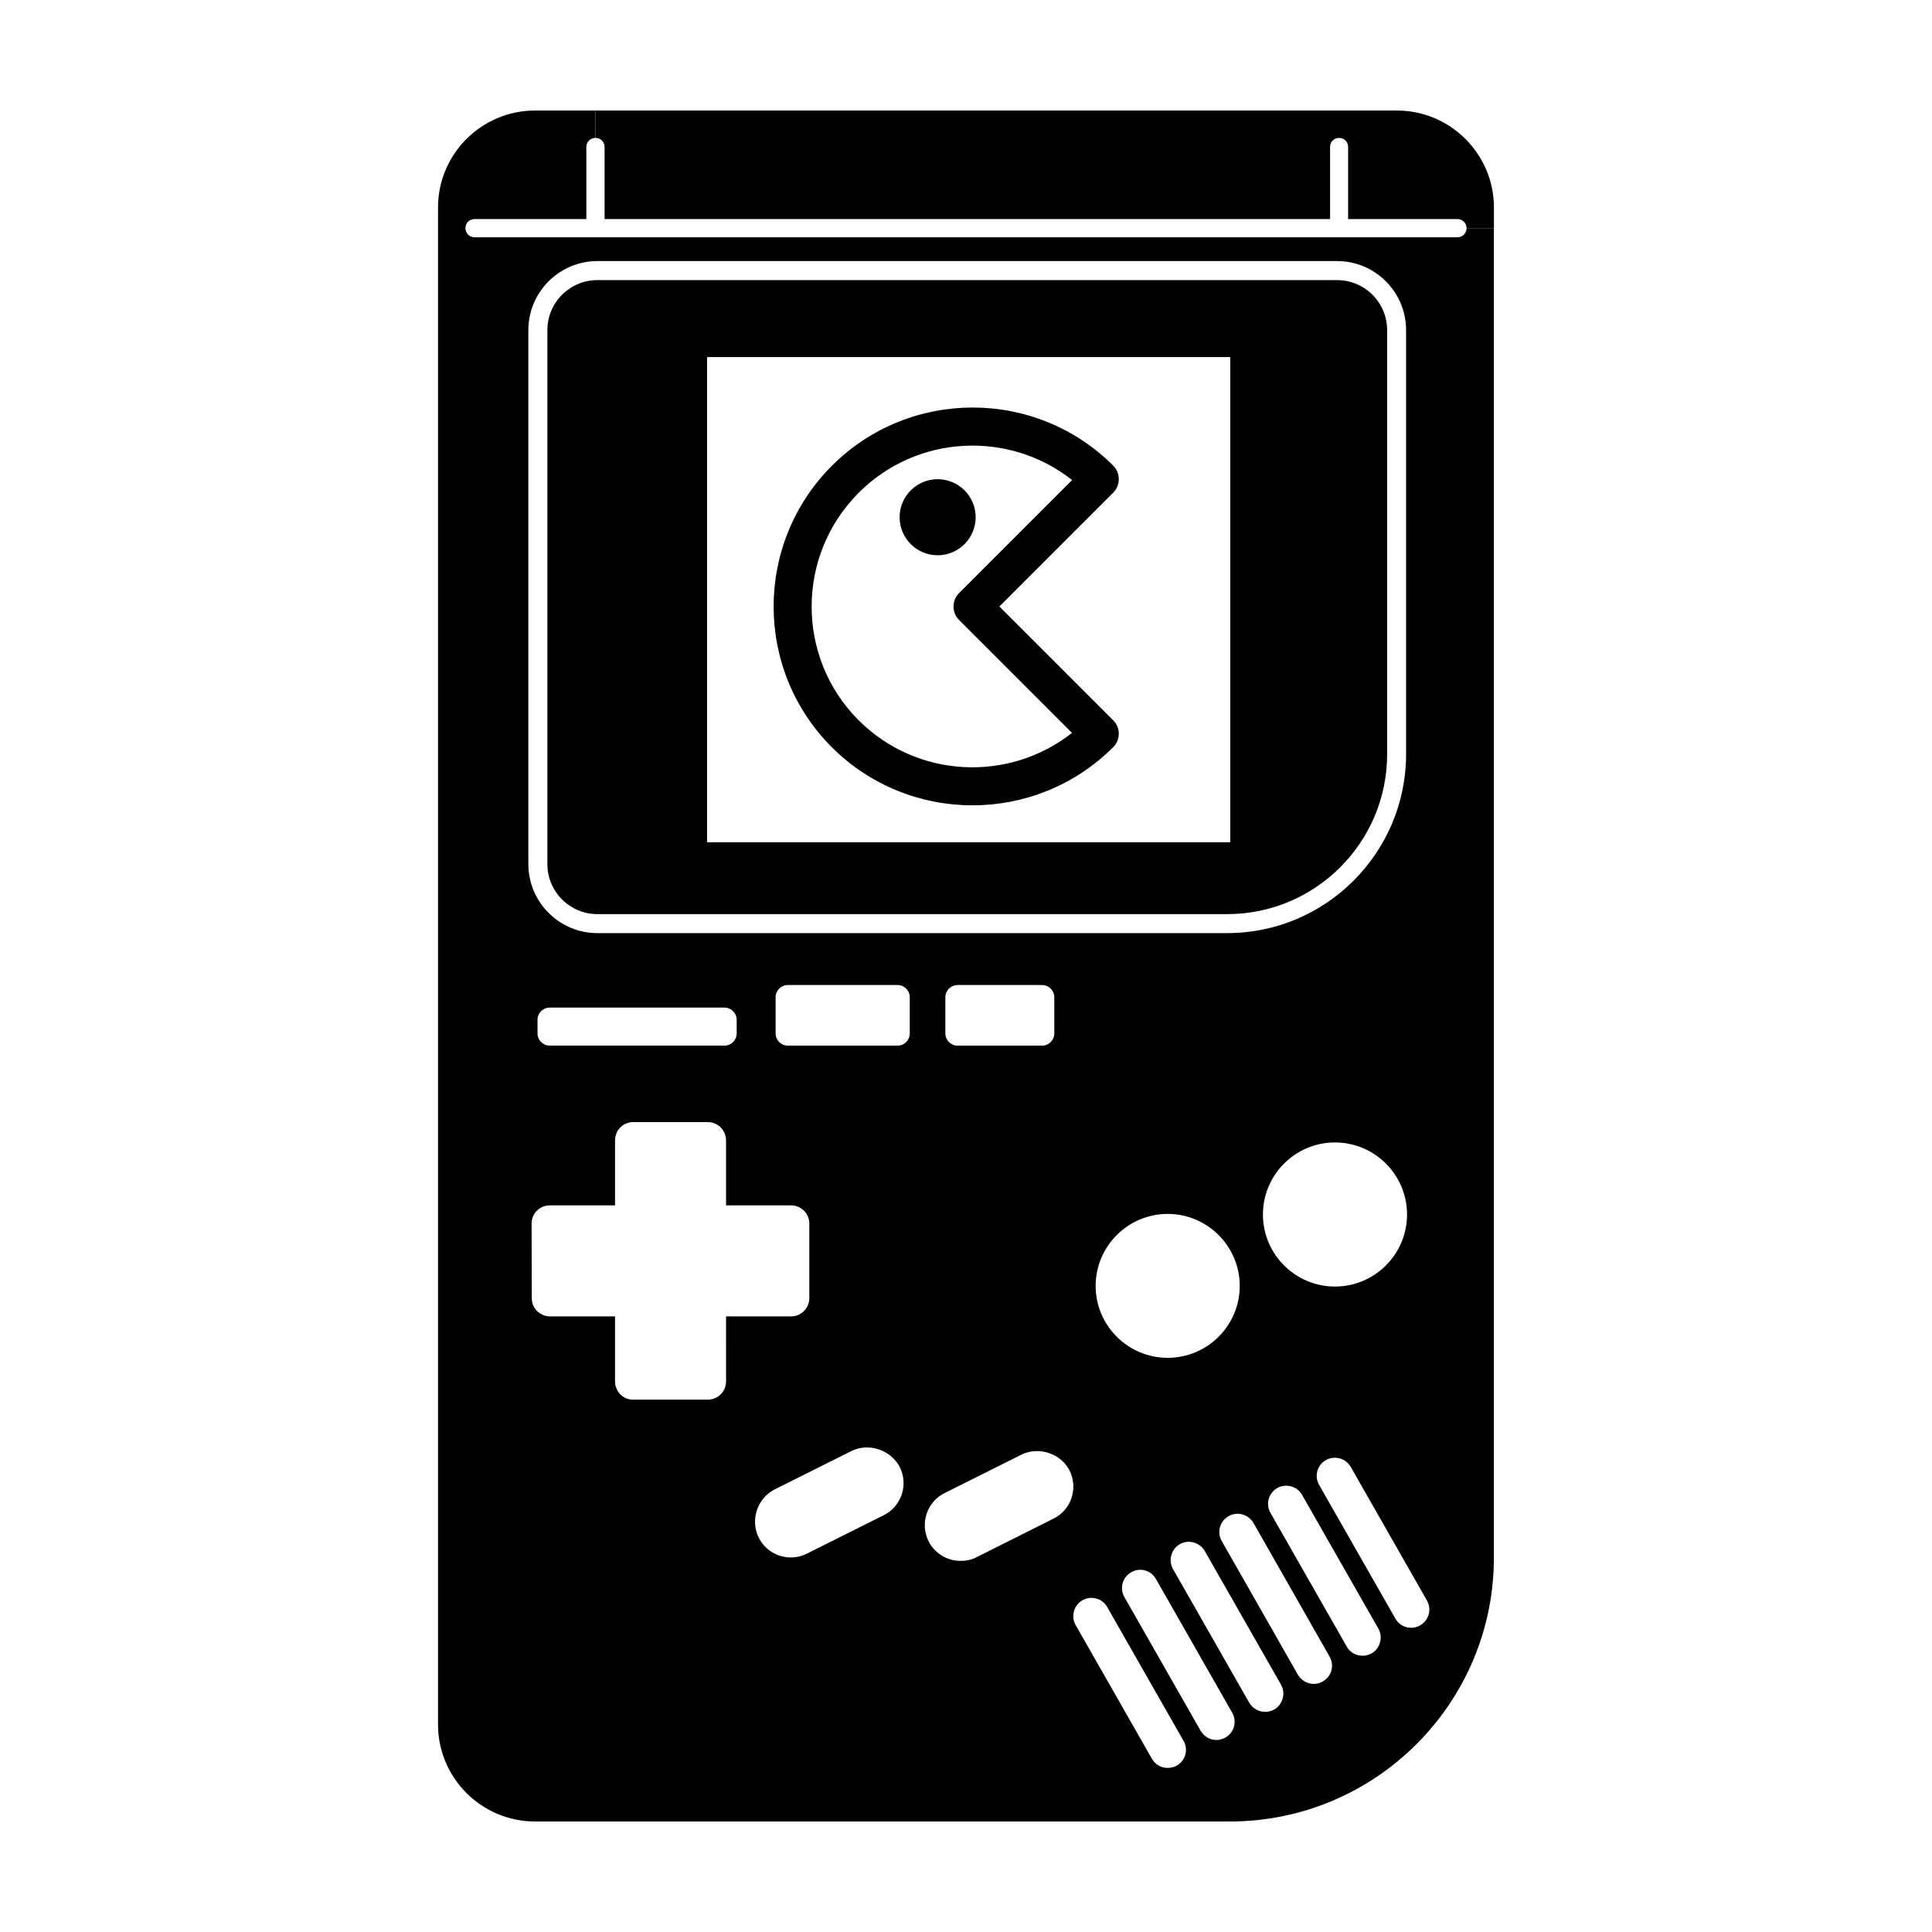
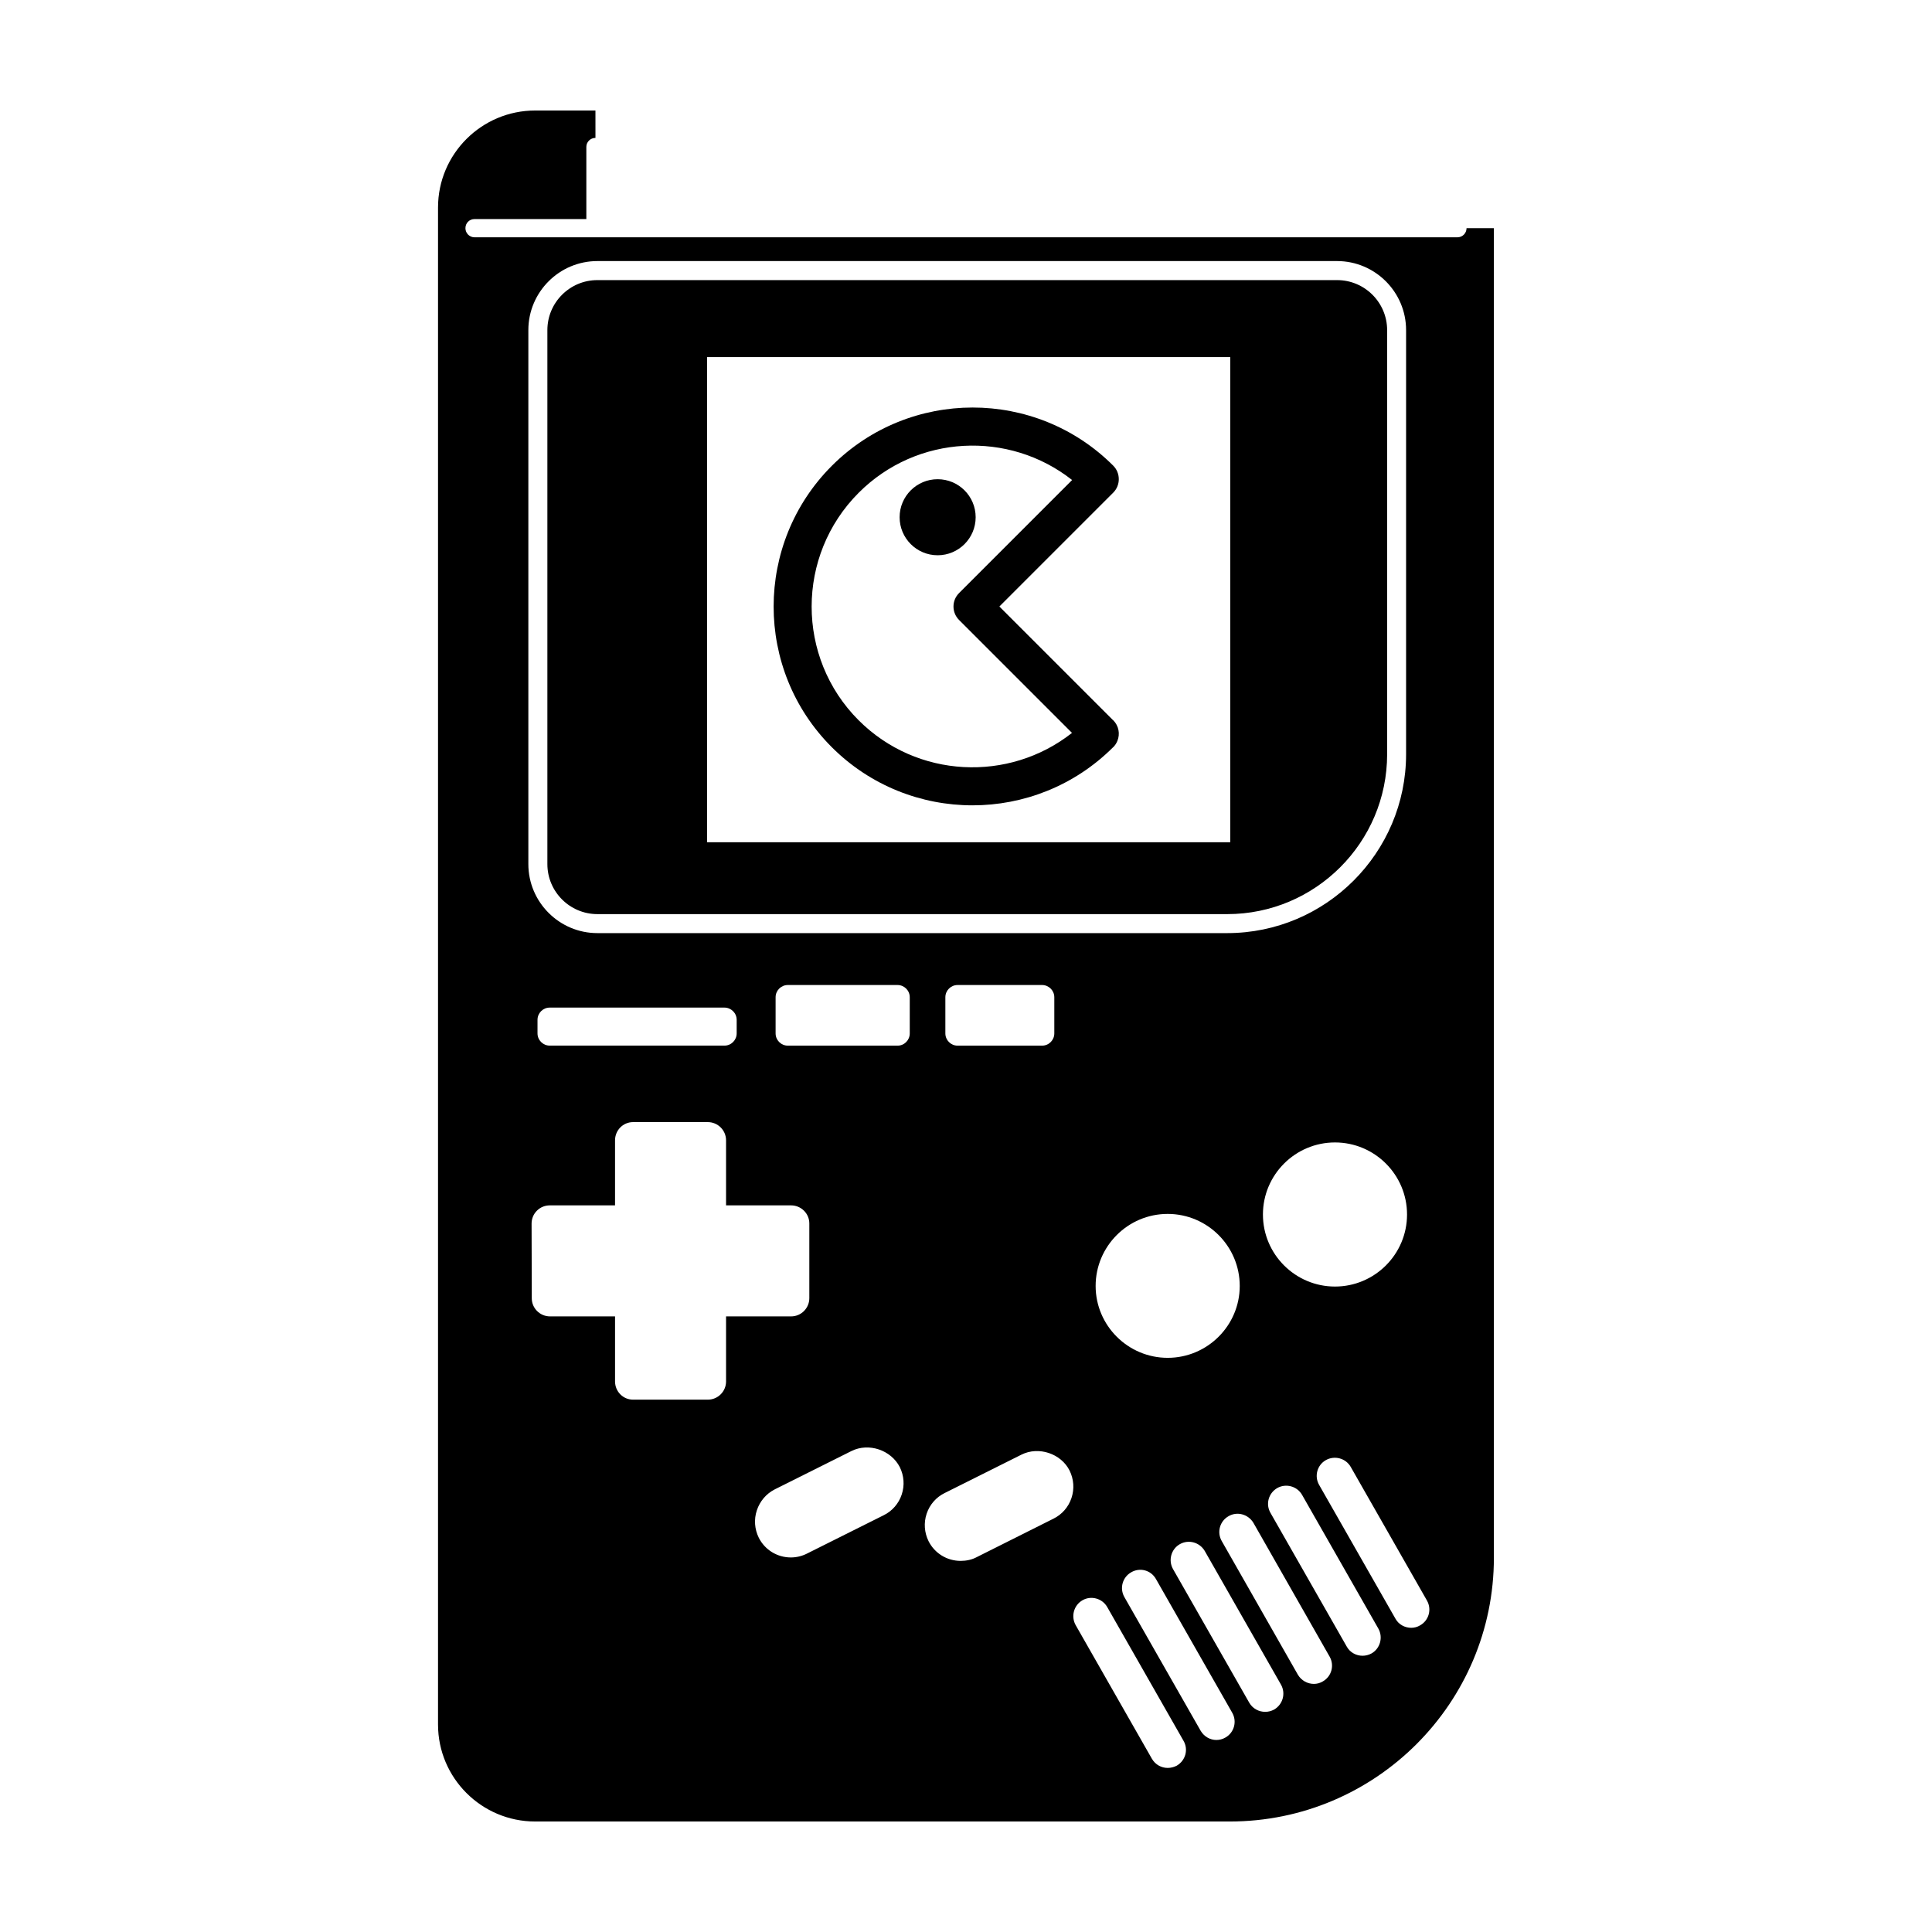
<svg xmlns="http://www.w3.org/2000/svg" fill="#000000" width="800px" height="800px" version="1.1" viewBox="144 144 512 512">
  <g>
-     <path d="m301.8 173.29h212.36c14.207 0 25.746 11.539 25.746 25.695v5.492h-7.254c0-1.359-1.059-2.418-2.418-2.418l-28.969-0.004v-19.145c0-1.309-1.059-2.367-2.367-2.367-1.359 0-2.418 1.059-2.418 2.367v19.145h-192.26v-19.145c0-1.309-1.059-2.367-2.418-2.367z" />
    <path d="m532.65 204.47c0 1.309-1.059 2.418-2.418 2.418h-260.47c-1.359 0-2.418-1.109-2.418-2.418 0-1.359 1.059-2.418 2.418-2.418h29.625v-19.145c0-1.309 1.109-2.367 2.418-2.367l-0.004-7.254h-15.973c-14.207 0-25.746 11.539-25.746 25.695v402.04c0 14.156 11.539 25.695 25.746 25.695h184.09c38.594 0 69.98-31.336 69.98-69.93v-352.32zm-248.63 27.004c0-10.078 8.211-18.289 18.289-18.289h196.03c10.078 0 18.289 8.211 18.289 18.289v112.4c0 26.098-21.262 47.41-47.41 47.41h-166.91c-10.078 0-18.289-8.211-18.289-18.289zm232.86 234.38c0 10.531-8.566 19.094-19.094 19.094-10.531 0-19.094-8.566-19.094-19.094 0-10.531 8.566-19.094 19.094-19.094 10.527 0 19.094 8.562 19.094 19.094zm-44.336 18.941c0 10.48-8.566 19.043-19.094 19.043-10.531 0-19.094-8.566-19.094-19.043 0-10.531 8.566-19.094 19.094-19.094s19.094 8.566 19.094 19.094zm-49.141-76.508v9.574c0 1.793-1.449 3.246-3.246 3.246h-22.379c-1.793 0-3.246-1.449-3.246-3.246v-9.574c0-1.793 1.449-3.246 3.246-3.246h22.379c1.793 0 3.246 1.453 3.246 3.246zm-84.176 5.981v3.586c0 1.793-1.449 3.246-3.246 3.246h-46.289c-1.789 0-3.246-1.449-3.246-3.246v-3.586c0-1.793 1.449-3.246 3.246-3.246h46.289c1.789 0.008 3.246 1.457 3.246 3.246zm-2.812 95.82c0 2.672-2.168 4.836-4.836 4.836h-19.801c-2.672 0-4.785-2.168-4.785-4.836v-17.23h-17.23c-2.672 0-4.836-2.168-4.836-4.785l-0.051-19.801c0-1.309 0.504-2.519 1.41-3.426s2.117-1.41 3.426-1.41h17.281v-17.23c0-2.672 2.117-4.836 4.785-4.836h19.801c2.672 0 4.836 2.168 4.836 4.836v17.23h17.23c2.672 0 4.836 2.168 4.836 4.785v19.801c0 2.672-2.168 4.836-4.836 4.836h-17.23zm46.551 29.977c-0.805 2.418-2.519 4.383-4.785 5.492l-20.355 10.176c-1.309 0.656-2.769 1.008-4.231 1.008-3.629 0-6.902-2.016-8.516-5.238-1.109-2.266-1.309-4.836-0.504-7.254 0.805-2.418 2.469-4.383 4.734-5.543l20.355-10.176c4.586-2.266 10.48-0.25 12.797 4.281 1.109 2.266 1.312 4.836 0.504 7.254zm2.129-122.2c0 1.793-1.449 3.246-3.246 3.246l-29.059-0.004c-1.793 0-3.246-1.449-3.246-3.246v-9.574c0-1.793 1.449-3.246 3.246-3.246h29.059c1.789 0 3.246 1.449 3.246 3.246zm42.863 123.11c-0.805 2.418-2.519 4.383-4.785 5.492l-20.305 10.176c-1.309 0.707-2.82 1.008-4.281 1.008-3.629 0-6.902-2.016-8.516-5.238-1.109-2.266-1.309-4.836-0.504-7.254 0.805-2.418 2.519-4.383 4.785-5.492l20.355-10.176c4.535-2.266 10.48-0.301 12.746 4.231 1.109 2.266 1.309 4.836 0.504 7.254zm27.91 70.938c-0.754 0.402-1.613 0.605-2.418 0.605-1.664 0-3.273-0.855-4.18-2.418l-20.203-35.418c-1.309-2.316-0.504-5.289 1.812-6.602 2.266-1.309 5.238-0.504 6.551 1.812l20.203 35.418c1.359 2.316 0.551 5.238-1.766 6.602zm12.898-7.457c-0.754 0.453-1.613 0.656-2.418 0.656-1.664 0-3.273-0.906-4.18-2.469l-20.203-35.418c-1.309-2.316-0.504-5.238 1.812-6.551 2.316-1.359 5.238-0.555 6.551 1.762l20.199 35.418c1.359 2.316 0.555 5.289-1.762 6.602zm12.898-7.406c-0.754 0.402-1.562 0.605-2.367 0.605-1.715 0-3.324-0.855-4.231-2.418l-20.203-35.418c-1.309-2.316-0.504-5.289 1.812-6.602 2.316-1.309 5.238-0.504 6.602 1.812l20.203 35.418c1.305 2.32 0.5 5.242-1.816 6.602zm12.895-7.457c-0.754 0.453-1.562 0.656-2.367 0.656-1.715 0-3.324-0.906-4.231-2.418l-20.203-35.469c-1.309-2.316-0.504-5.238 1.812-6.551 2.316-1.359 5.238-0.504 6.602 1.762l20.203 35.469c1.309 2.32 0.504 5.242-1.816 6.551zm12.898-7.406c-0.754 0.402-1.562 0.605-2.367 0.605-1.664 0-3.324-0.855-4.18-2.418l-20.203-35.418c-1.359-2.316-0.555-5.238 1.762-6.602 2.316-1.309 5.289-0.504 6.602 1.812l20.203 35.418c1.309 2.32 0.5 5.293-1.816 6.602zm12.898-7.457c-0.754 0.453-1.562 0.656-2.367 0.656-1.664 0-3.324-0.855-4.18-2.418l-20.203-35.418c-1.359-2.316-0.555-5.289 1.762-6.602 2.316-1.309 5.289-0.504 6.602 1.812l20.203 35.418c1.305 2.32 0.5 5.242-1.816 6.551z" />
    <path d="m302.31 386.25c-7.305 0-13.25-5.945-13.25-13.25v-141.52c0-7.305 5.945-13.25 13.25-13.25h196.04c7.305 0 13.254 5.945 13.254 13.25v112.4c0 23.363-19.004 42.371-42.371 42.371zm29.07-19.047h138.65v-128.57h-138.65z" />
    <path d="m402.56 281.07c0 5.566-4.512 10.078-10.078 10.078-5.562 0-10.074-4.512-10.074-10.078 0-5.566 4.512-10.074 10.074-10.074 5.566 0 10.078 4.508 10.078 10.074" />
    <path d="m439.02 334.88c-0.023-0.023-0.055-0.031-0.082-0.055l-30.094-30.094 30.168-30.168c0.984-0.984 1.477-2.277 1.477-3.566 0.004-1.301-0.48-2.602-1.473-3.594-20.547-20.547-54-20.535-74.562 0.035-20.566 20.566-20.582 54.012-0.035 74.559 10.281 10.281 23.797 15.426 37.297 15.426 13.473 0 26.949-5.117 37.223-15.352 0.02-0.02 0.051-0.023 0.074-0.051 0.5-0.5 0.867-1.074 1.113-1.688 0.738-1.816 0.371-3.981-1.105-5.453zm-67.473 0c-16.621-16.621-16.602-43.676 0.035-60.312 15.438-15.438 39.824-16.539 56.539-3.356l-29.961 29.961c-1.969 1.969-1.969 5.152 0 7.125l29.93 29.93c-16.734 13.176-41.113 12.078-56.543-3.348z" />
  </g>
</svg>